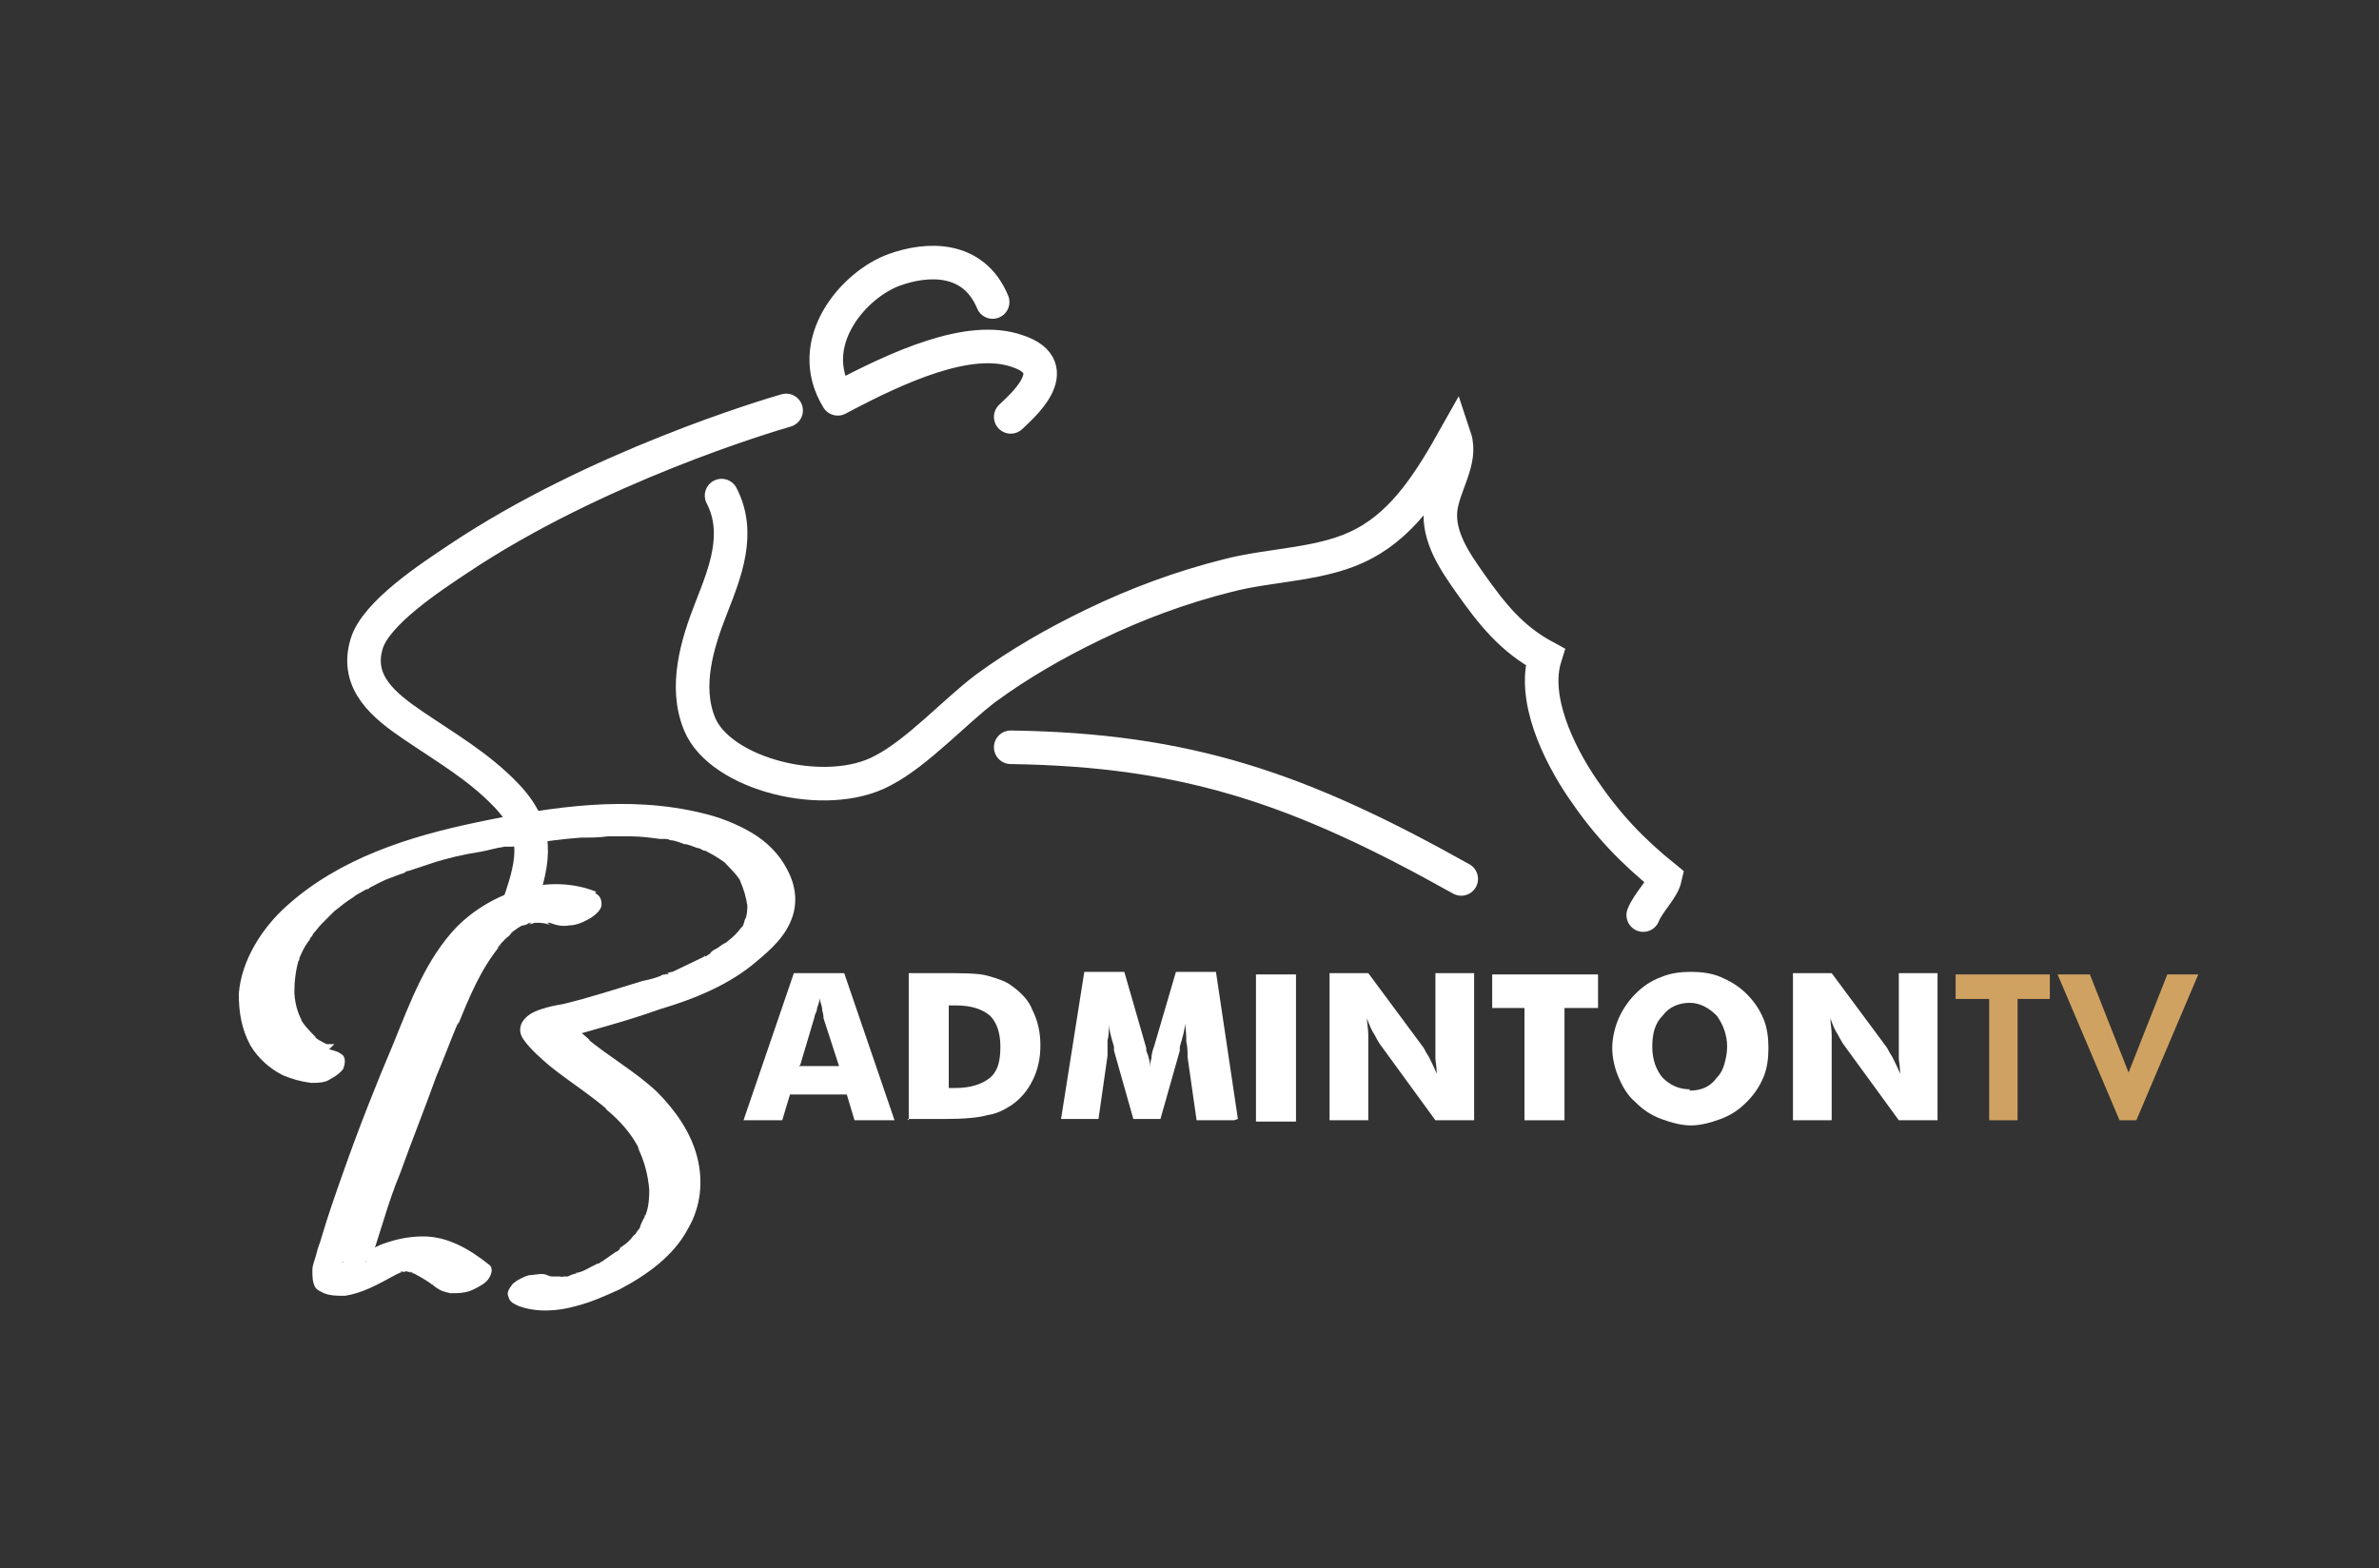
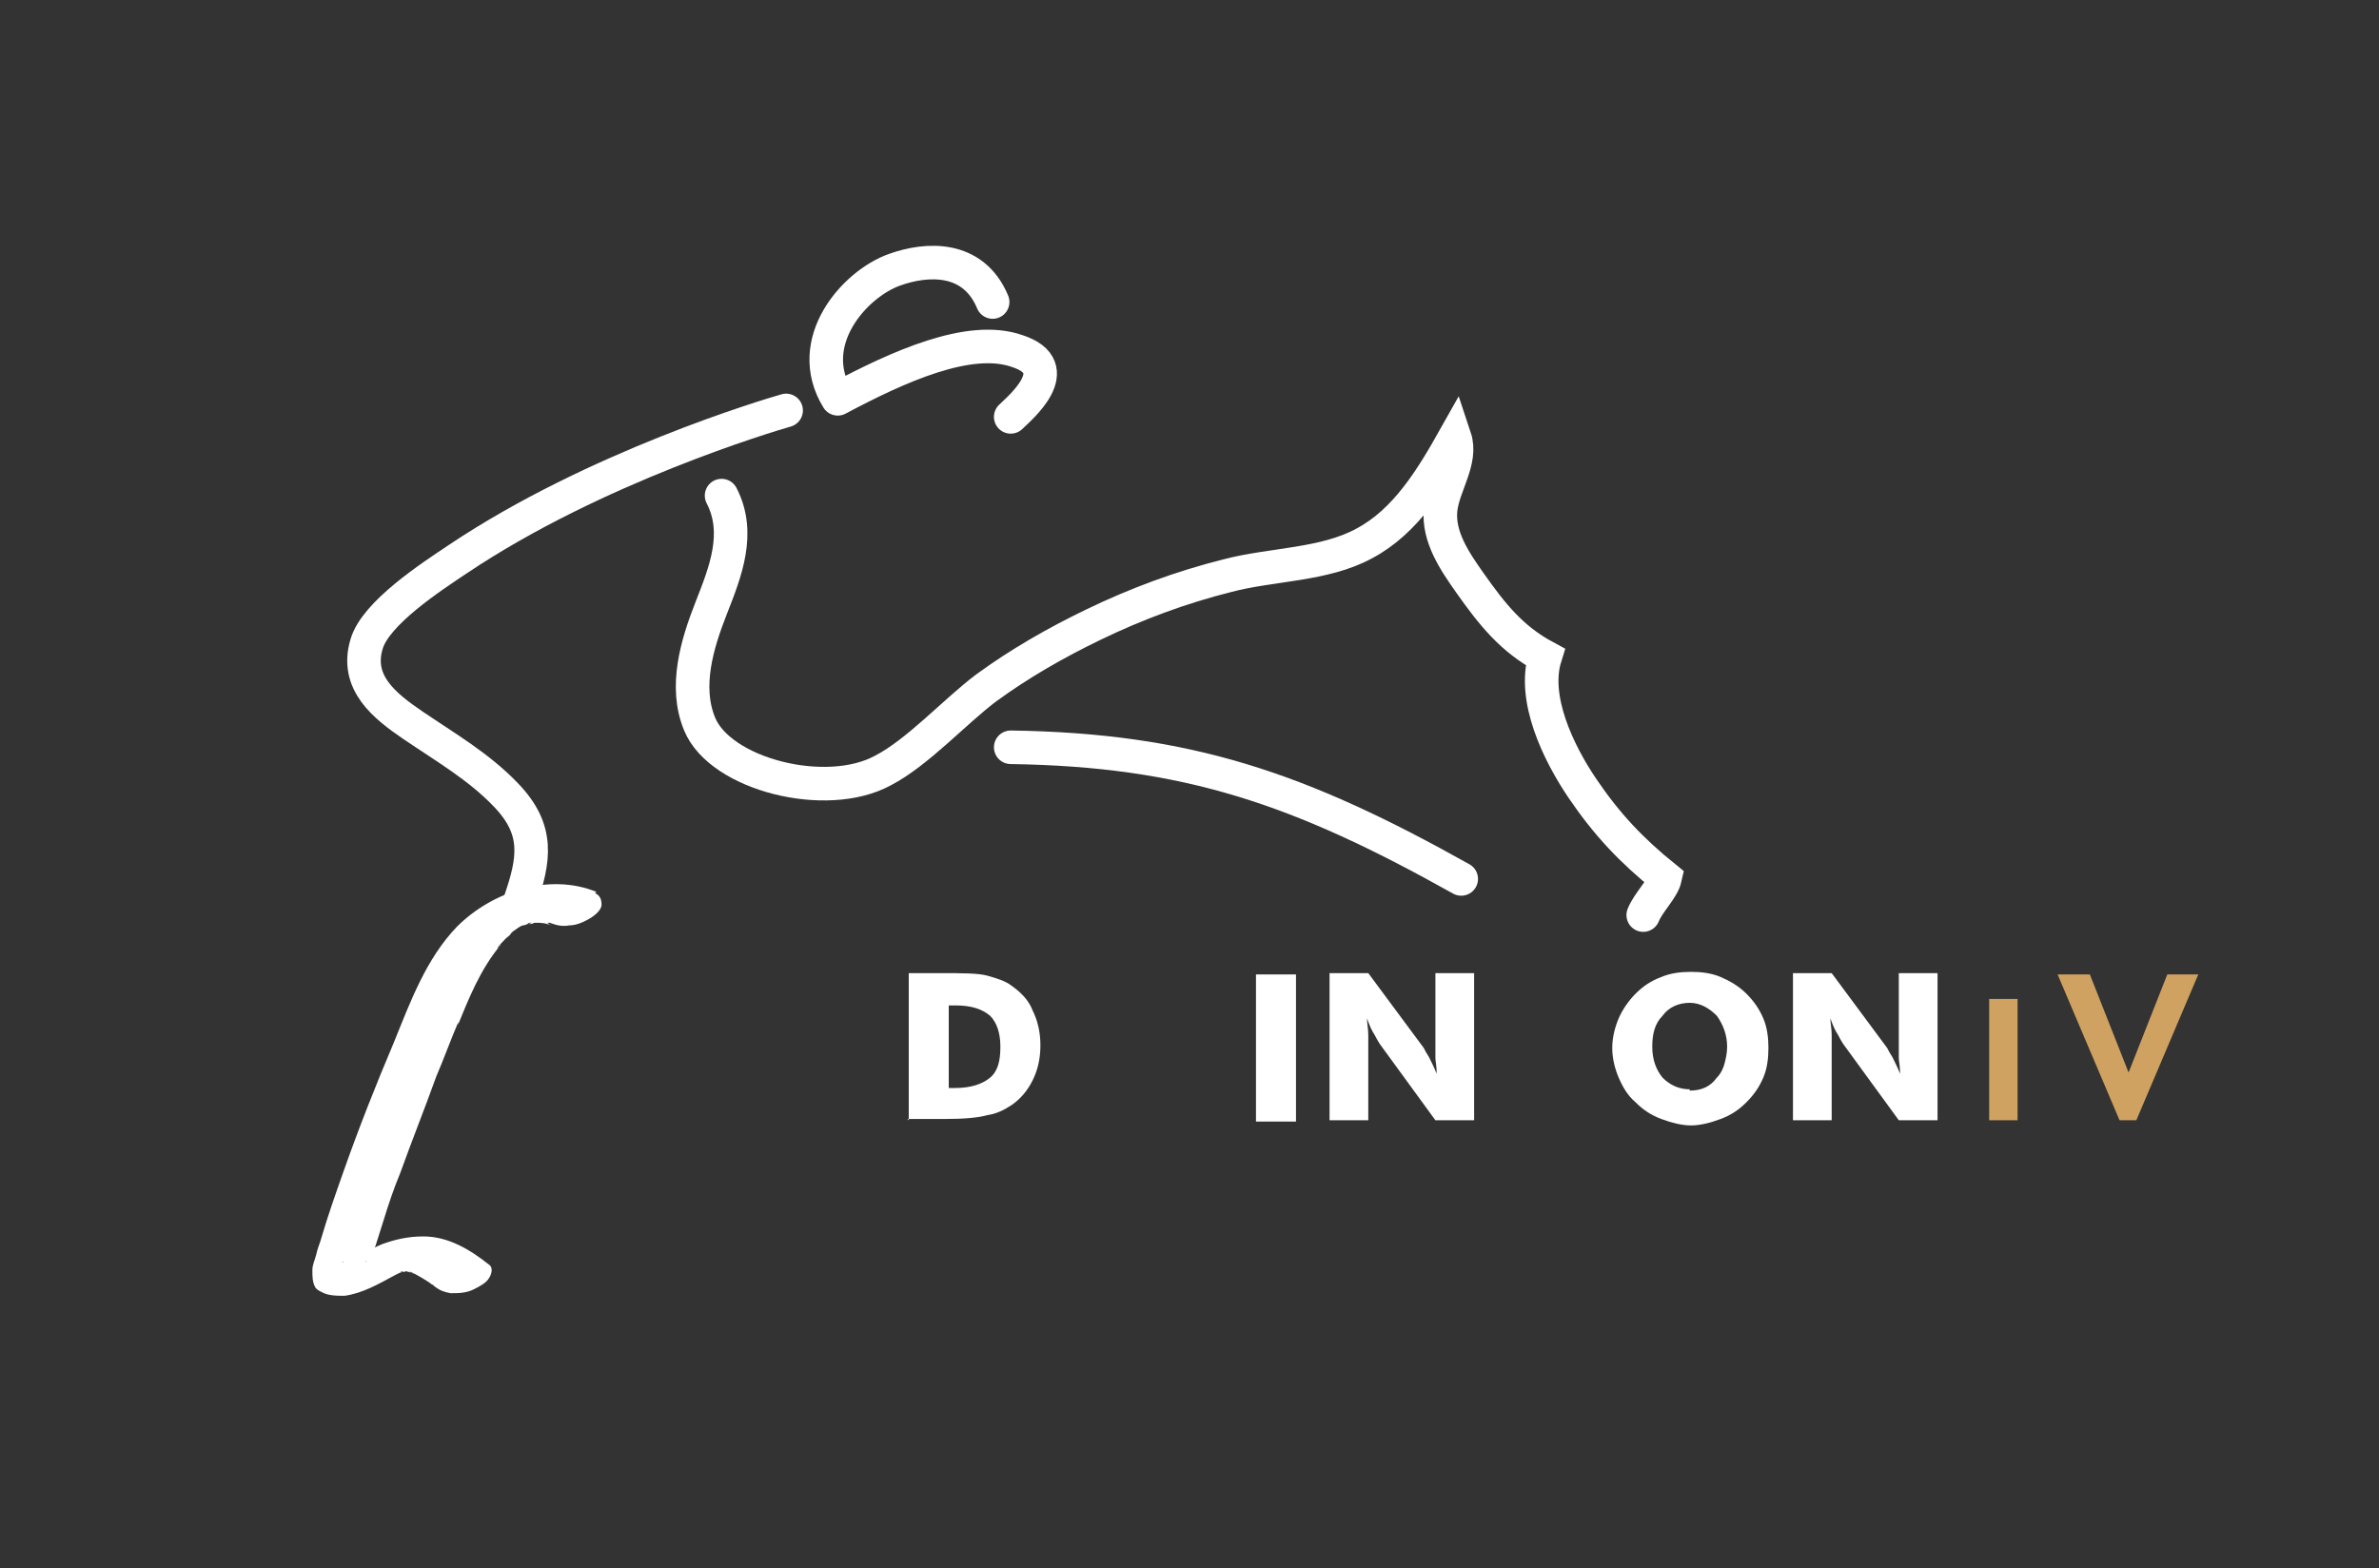
<svg xmlns="http://www.w3.org/2000/svg" id="Layer_1" data-name="Layer 1" version="1.1" viewBox="0 0 184.3 121.5">
  <rect x="0" y="0" width="184.3" height="121.5" fill="#333333" stroke="none" />
  <defs>
    <style>
      .cls-1 {
        stroke-width: 2.6px;
      }

      .cls-1, .cls-2 {
        stroke-miterlimit: 10;
      }

      .cls-1, .cls-2, .cls-3 {
        fill: none;
        stroke: #fff;
        stroke-linecap: round;
      }

      .cls-2, .cls-3 {
        stroke-width: 2.6px;
      }

      .cls-3 {
        stroke-linejoin: round;
      }

      .cls-4 {
        fill: #d0a261;
      }

      .cls-4, .cls-5 {
        stroke-width: 0px;
      }

      .cls-5 {
        fill: #fff;
      }
    </style>
  </defs>
-   <path class="cls-5" d="M61.9,82.6h3.1l-1.2-3.7c0,0,0-.3-.1-.6,0-.4-.2-.7-.2-1,0,.3-.1.5-.2.8,0,.3-.2.5-.2.7l-1.1,3.7ZM57.6,86.8l3.9-11.4h3.9l3.9,11.4h-3.1l-.6-2h-4.4l-.6,2h-3.1Z" />
  <path class="cls-5" d="M73.5,84.3h.5c1.2,0,2.1-.3,2.7-.8.6-.5.8-1.3.8-2.4s-.3-1.9-.8-2.4c-.6-.5-1.4-.8-2.7-.8h-.5v6.3ZM70.4,86.8v-11.4h2.4c1.8,0,3,0,3.7.2.7.2,1.4.4,1.9.8.7.5,1.3,1.1,1.6,1.9.4.8.6,1.7.6,2.7s-.2,1.9-.6,2.7c-.4.8-.9,1.4-1.6,1.9-.6.4-1.2.7-1.9.8-.7.2-1.8.3-3.3.3h-2.9Z" />
-   <path class="cls-5" d="M95.6,86.8h-2.9l-.7-4.9c0-.4,0-.8-.1-1.2,0-.3,0-.8-.1-1.4,0,.5-.2,1.1-.4,1.8,0,.1,0,.2,0,.3l-1.5,5.3h-2.1l-1.5-5.3c0,0,0-.2,0-.3-.2-.7-.4-1.3-.4-1.8,0,.6,0,1-.1,1.3,0,.1,0,.4,0,.6,0,.3,0,.5,0,.6l-.7,4.9h-2.9l1.8-11.4h3.1l1.7,5.9c0,.1,0,.2,0,.2.2.5.3.9.3,1.3,0-.1,0-.4.1-.7,0,0,0-.4.2-.9l1.7-5.8h3.1l1.7,11.4Z" />
  <rect class="cls-5" x="97.3" y="75.5" width="3.1" height="11.4" />
  <path class="cls-5" d="M103,86.8v-11.4h3l4.3,5.8c.1.2.2.4.4.7.2.4.4.8.6,1.3,0-.6-.1-1-.1-1.2,0-.4,0-.7,0-1v-5.6h3v11.4h-3l-4.3-5.9c0,0-.2-.3-.4-.7-.2-.3-.4-.7-.6-1.3,0,.4.1.8.1,1.3,0,.5,0,.8,0,1v5.6h-3Z" />
-   <polygon class="cls-5" points="118.1 86.8 118.1 78.1 115.6 78.1 115.6 75.5 123.8 75.5 123.8 78.1 121.2 78.1 121.2 86.8 118.1 86.8" />
  <path class="cls-5" d="M130.9,84.5c.9,0,1.6-.3,2.1-1,.3-.3.5-.7.6-1.1.1-.4.2-.8.2-1.3,0-.9-.3-1.7-.8-2.4-.6-.6-1.3-1-2.1-1s-1.6.3-2.1,1c-.6.6-.8,1.4-.8,2.4s.3,1.8.8,2.4c.6.6,1.3.9,2.1.9M137,81.2c0,.8-.1,1.6-.4,2.3-.3.7-.7,1.3-1.3,1.9-.6.6-1.2,1-2,1.3-.8.3-1.6.5-2.3.5s-1.5-.2-2.3-.5c-.8-.3-1.4-.7-2-1.3-.6-.5-1-1.2-1.3-1.9-.3-.7-.5-1.5-.5-2.3s.2-1.6.5-2.3c.3-.7.8-1.4,1.3-1.9.6-.6,1.2-1,2-1.3.7-.3,1.5-.4,2.3-.4s1.6.1,2.3.4c.7.3,1.4.7,2,1.3.6.6,1,1.2,1.3,1.9.3.7.4,1.5.4,2.3" />
  <path class="cls-5" d="M138.9,86.8v-11.4h3l4.3,5.8c.1.2.2.4.4.7.2.4.4.8.6,1.3,0-.6-.1-1-.1-1.2,0-.4,0-.7,0-1v-5.6h3v11.4h-3l-4.3-5.9c0,0-.2-.3-.4-.7-.2-.3-.4-.7-.6-1.3,0,.4.1.8.1,1.3,0,.5,0,.8,0,1v5.6h-3Z" />
  <path class="cls-2" d="M78.3,57.9c13.7.2,22.4,3.2,34.9,10.2" />
  <path class="cls-5" d="M46.2,69.1c-3.7-1.5-8.1,0-10.8,2.7-2.4,2.5-3.6,5.8-4.9,9-1.4,3.3-2.7,6.6-3.9,10-.6,1.7-1.2,3.4-1.7,5.1-.1.4-.3.8-.4,1.3-.1.4-.3.8-.3,1.2,0,.5,0,.9.2,1.3.1.2.3.3.5.4.5.3,1.2.3,1.8.3,1.4-.2,2.6-.9,3.9-1.6.2-.1.4-.2.6-.3,0,0,.1,0,.2,0,.3-.1-.5.2-.4.1.1,0,.2,0,.3-.1,0,0,.1,0,.2,0,.3,0-.7.1-.4,0,.1,0,.3,0,.4,0,.3,0-.6,0-.3,0,0,0,.1,0,.2,0,0,0,.1,0,.2,0,0,0,0,0,0,0,.2,0-.5,0-.3,0,.3,0,.5.1.8.2-.1,0-.3-.1-.4-.2.7.3,1.3.7,1.9,1.1-.1,0-.2-.2-.3-.2.1.1.3.2.4.3.4.3.7.4,1.2.5.6,0,1.2,0,1.8-.3.4-.2,1-.5,1.2-.9.2-.3.3-.8,0-1-1.5-1.2-3.2-2.2-5.1-2.2-1.1,0-2.1.2-3.2.6-.5.2-1,.5-1.5.7-.3.2-.6.3-.9.4-.1,0-.3.1-.4.2,0,0-.2,0-.2.1,0,0,0,0-.1,0,.5-.2,1.1-.3,1.6-.2.1,0,.3.1.4.2,0,0-.1,0-.2-.1.1,0,.2.2.3.2,0,0,0,0-.1-.1,0,.1.1.2.2.3,0-.1,0-.2,0-.4,0,.1,0,.2,0,.4,0-.6.2-1.1.4-1.6.2-.6.4-1.3.6-1.9.4-1.3.8-2.5,1.3-3.7.9-2.5,1.9-5,2.8-7.5.6-1.4,1.1-2.8,1.7-4.2,0,.1,0,.2-.1.4.9-2.2,1.8-4.5,3.4-6.4,0,.1-.2.2-.3.3.2-.3.5-.6.7-.8.1-.1.3-.2.4-.4,0,0,.1-.1.2-.2.2-.2-.4.3-.1.1.3-.2.5-.4.8-.5,0,0,.4-.2,0,0-.4.2,0,0,0,0,.2,0,.3-.1.5-.2,0,0,.1,0,.2,0-.5.2-.6.2-.3.1,0,0,0,0,0,0,.2,0,.3,0,.5-.1,0,0,0,0,.1,0,.2,0,0,0-.4,0,0,0,.2,0,.2,0,.2,0,.3,0,.5,0,.4,0-.6,0-.2,0,0,0,.2,0,.2,0,.2,0,.8.1,0,0,.3,0,.6.1,1,.2-.1,0-.3-.1-.4-.2,0,0,.2,0,.2,0,.5.2,1,.3,1.5.2.6,0,1.2-.3,1.7-.6.3-.2.8-.6.8-1,0-.4-.1-.7-.5-.9" />
-   <path class="cls-5" d="M25.9,80.9c0,0-.1,0-.2,0-.2,0,.2,0,.2,0,0,0-.2,0-.3,0-.1,0-.2,0-.3,0,0,0,0,0-.1,0-.2,0,.3.1.1,0-.4-.2-.8-.4-1.1-.7,0,0,.2.2.3.2-.5-.5-1-1-1.3-1.6,0,0,.1.2.2.3-.4-.7-.6-1.6-.6-2.4,0,.1,0,.2,0,.3,0-.9.1-1.9.4-2.8,0,.1,0,.2-.1.3.2-.6.5-1.2.9-1.7,0-.1.1-.2.2-.3,0,0,0-.1.1-.2-.2.3-.1.2,0,0,.2-.2.4-.5.6-.7.2-.2.4-.4.6-.6.1-.1.2-.2.3-.3,0,0,0,0,.1-.1.2-.2-.3.3,0,0,.5-.4,1-.8,1.5-1.1.2-.2.5-.3.8-.5,0,0,.6-.3.2-.1-.3.2,0,0,0,0,0,0,.2,0,.2-.1.6-.3,1.1-.6,1.7-.8.3-.1.5-.2.8-.3.1,0,.3-.1.4-.2.2,0,.8-.3.1,0,.6-.2,1.2-.4,1.8-.6,1.2-.4,2.5-.7,3.8-.9.6-.1,1.2-.3,1.9-.4.2,0,.3,0,.5,0,.1,0,.5,0-.1,0,0,0,.1,0,.2,0,.4,0,.7-.1,1.1-.2,1.4-.2,2.8-.4,4.2-.5.7,0,1.4,0,2.1-.1,0,0,.1,0,.2,0-.6,0-.2,0,0,0s.3,0,.5,0c.3,0,.7,0,1,0,.8,0,1.6.1,2.3.2,0,0,.2,0,.3,0,.1,0,0,0-.2,0,0,0,.1,0,.2,0,.2,0,.4,0,.5.1.4,0,.8.2,1.1.3.3,0,.7.2,1,.3.2,0,.3.1.5.2.3.1-.3-.1,0,0,0,0,.2,0,.3.1.6.3,1.2.7,1.7,1.1,0,0-.2-.2-.3-.2.5.5,1,1,1.3,1.6,0,0-.1-.2-.2-.3.3.6.5,1.3.6,2,0-.1,0-.2,0-.3,0,.5,0,1-.2,1.4v-.3c0,.2,0,.4-.1.6,0,.1-.1.2-.2.3,0,0-.1.2,0,0,.2-.2,0,0,0,0-.3.4-.6.7-1,1-.2.2.3-.2,0,0,0,0-.2.2-.3.2-.2.1-.4.3-.6.4-.2.1-.4.2-.5.4,0,0-.2.1-.3.2,0,0-.1,0-.2,0-.3.2.3-.2.1,0-.8.4-1.7.8-2.5,1.2-.2,0-.4.1-.6.2,0,0,.5-.2.2,0,0,0,0,0-.1,0-.1,0-.3,0-.4.1-.5.2-.9.3-1.4.4-2,.6-4.1,1.3-6.2,1.8-.6.1-1.1.2-1.7.4-.6.2-1.2.5-1.5,1.1-.2.5-.1.9.2,1.3.5.7,1.3,1.4,2,2,1.5,1.2,3.1,2.2,4.6,3.5,0,0-.2-.2-.3-.2,1.1.9,2.1,2,2.7,3.3,0,0-.1-.2-.2-.3.5,1,.8,2.1.9,3.3,0-.1,0-.2,0-.3,0,.8,0,1.7-.4,2.5,0-.1,0-.2.1-.3-.1.3-.3.6-.4.9,0,.2-.2.3-.3.5,0,0-.1.2-.2.2,0,0-.1.2,0,0,.2-.2,0,0,0,0-.2.3-.5.6-.8.8,0,0-.2.1-.2.2,0,0,0,0-.1,0-.1.1.2-.2.2-.1,0,0-.2.1-.2.2,0,0-.2.2-.3.2-.3.2-.7.5-1,.7,0,0-.2.1-.3.2,0,0-.1,0-.1,0,0,0,.4-.2.2-.1-.2.1-.4.2-.6.3-.4.2-.7.4-1.1.5-.1,0-.2,0-.3.1-.3.1.5-.2.1,0-.2,0-.4.1-.6.2-.1,0-.2,0-.3,0,0,0-.5.1-.2,0,.4,0,0,0-.1,0-.1,0-.2,0-.3,0,0,0-.3,0,0,0,.3,0,0,0,0,0-.1,0-.2,0-.3,0,0,0-.2,0,0,0,.3,0,0,0,0,0-.1,0-.2,0-.4-.1-.4-.2-1,0-1.4,0-.4.1-1,.4-1.3.7-.2.3-.5.6-.3,1,.1.4.4.5.8.7,1.4.5,3,.4,4.4,0,1.2-.3,2.3-.8,3.4-1.3,2.1-1.1,4.2-2.6,5.3-4.7,1-1.7,1.2-3.7.7-5.6-.5-1.9-1.7-3.6-3.1-5-1.7-1.6-3.7-2.7-5.5-4.2,0,0,.2.2.3.2-.3-.3-.6-.5-.9-.8-.3-.3-.6-.6-.8-.9,0,0,.1.2.2.3,0,0,0,0,0-.1v.3s0,0,0,0c0,.1,0,.2-.1.3-.3.7-1.8,1-1,.8,0,0,.1,0,.2,0,.2,0,.3,0,.5-.1.4,0,.7-.2,1.1-.3.7-.2,1.4-.4,2.1-.6,1.4-.4,2.7-.8,4.1-1.3,2.7-.8,5.4-1.9,7.5-3.7,1.2-1,2.3-2,2.8-3.5.4-1.2.2-2.5-.4-3.6-.6-1.2-1.6-2.2-2.8-2.9-1.2-.7-2.5-1.2-3.8-1.5-5.7-1.4-11.7-.5-17.4.7-5.3,1.1-10.7,2.8-14.8,6.5-1.9,1.7-3.5,4.2-3.7,6.8,0,1.4.2,2.7.9,4,.6,1,1.5,1.8,2.5,2.3.7.3,1.4.5,2.2.6.5,0,1.1,0,1.5-.3.4-.2.8-.5,1-.8.1-.3.2-.7,0-1-.3-.3-.7-.4-1.1-.5" />
  <path class="cls-2" d="M40.3,69.8c1.1-3.2,1.5-5.5-1.1-8.2-2.1-2.2-4.7-3.7-7.2-5.4-2.2-1.5-4.5-3.3-3.6-6.3.7-2.4,5-5.2,7.1-6.6,10.6-7.1,24-11.1,25.4-11.5" />
  <path class="cls-3" d="M76.9,23.4c-1.5-3.6-5.1-3.4-7.6-2.5-3.1,1.1-7.1,5.6-4.4,10,4.7-2.5,10.2-5,13.9-3.7,4,1.3.1,4.5-.5,5.1" />
  <path class="cls-1" d="M55.9,38.4c1.5,2.9.3,5.9-.8,8.7-1.1,2.8-2.1,6.1-.9,9,1.6,3.9,9.8,6,14.2,3.6,2.7-1.4,5.6-4.6,8-6.4,2.6-1.9,5.4-3.5,8.3-4.9,3.3-1.6,6.8-2.9,10.4-3.8,3.4-.9,7.5-.8,10.6-2.5,3.2-1.7,5.2-5,7-8.2.6,1.8-.9,3.7-1.1,5.6-.2,2.1,1.1,4,2.3,5.7,1.7,2.4,3.2,4.3,5.8,5.7-1,3.2,1,7.4,2.9,10.2,1.9,2.8,3.8,4.8,6.4,6.9-.2.9-1.3,1.9-1.7,2.9" />
  <g>
-     <path class="cls-4" d="M156.3,77.4v9.4h-2.2v-9.4h-2.6v-1.9h7.3v1.9h-2.6Z" />
+     <path class="cls-4" d="M156.3,77.4v9.4h-2.2v-9.4h-2.6v-1.9v1.9h-2.6Z" />
    <path class="cls-4" d="M161.9,75.5l3,7.6,3-7.6h2.4l-4.8,11.3h-1.3l-4.8-11.3h2.4Z" />
  </g>
</svg>